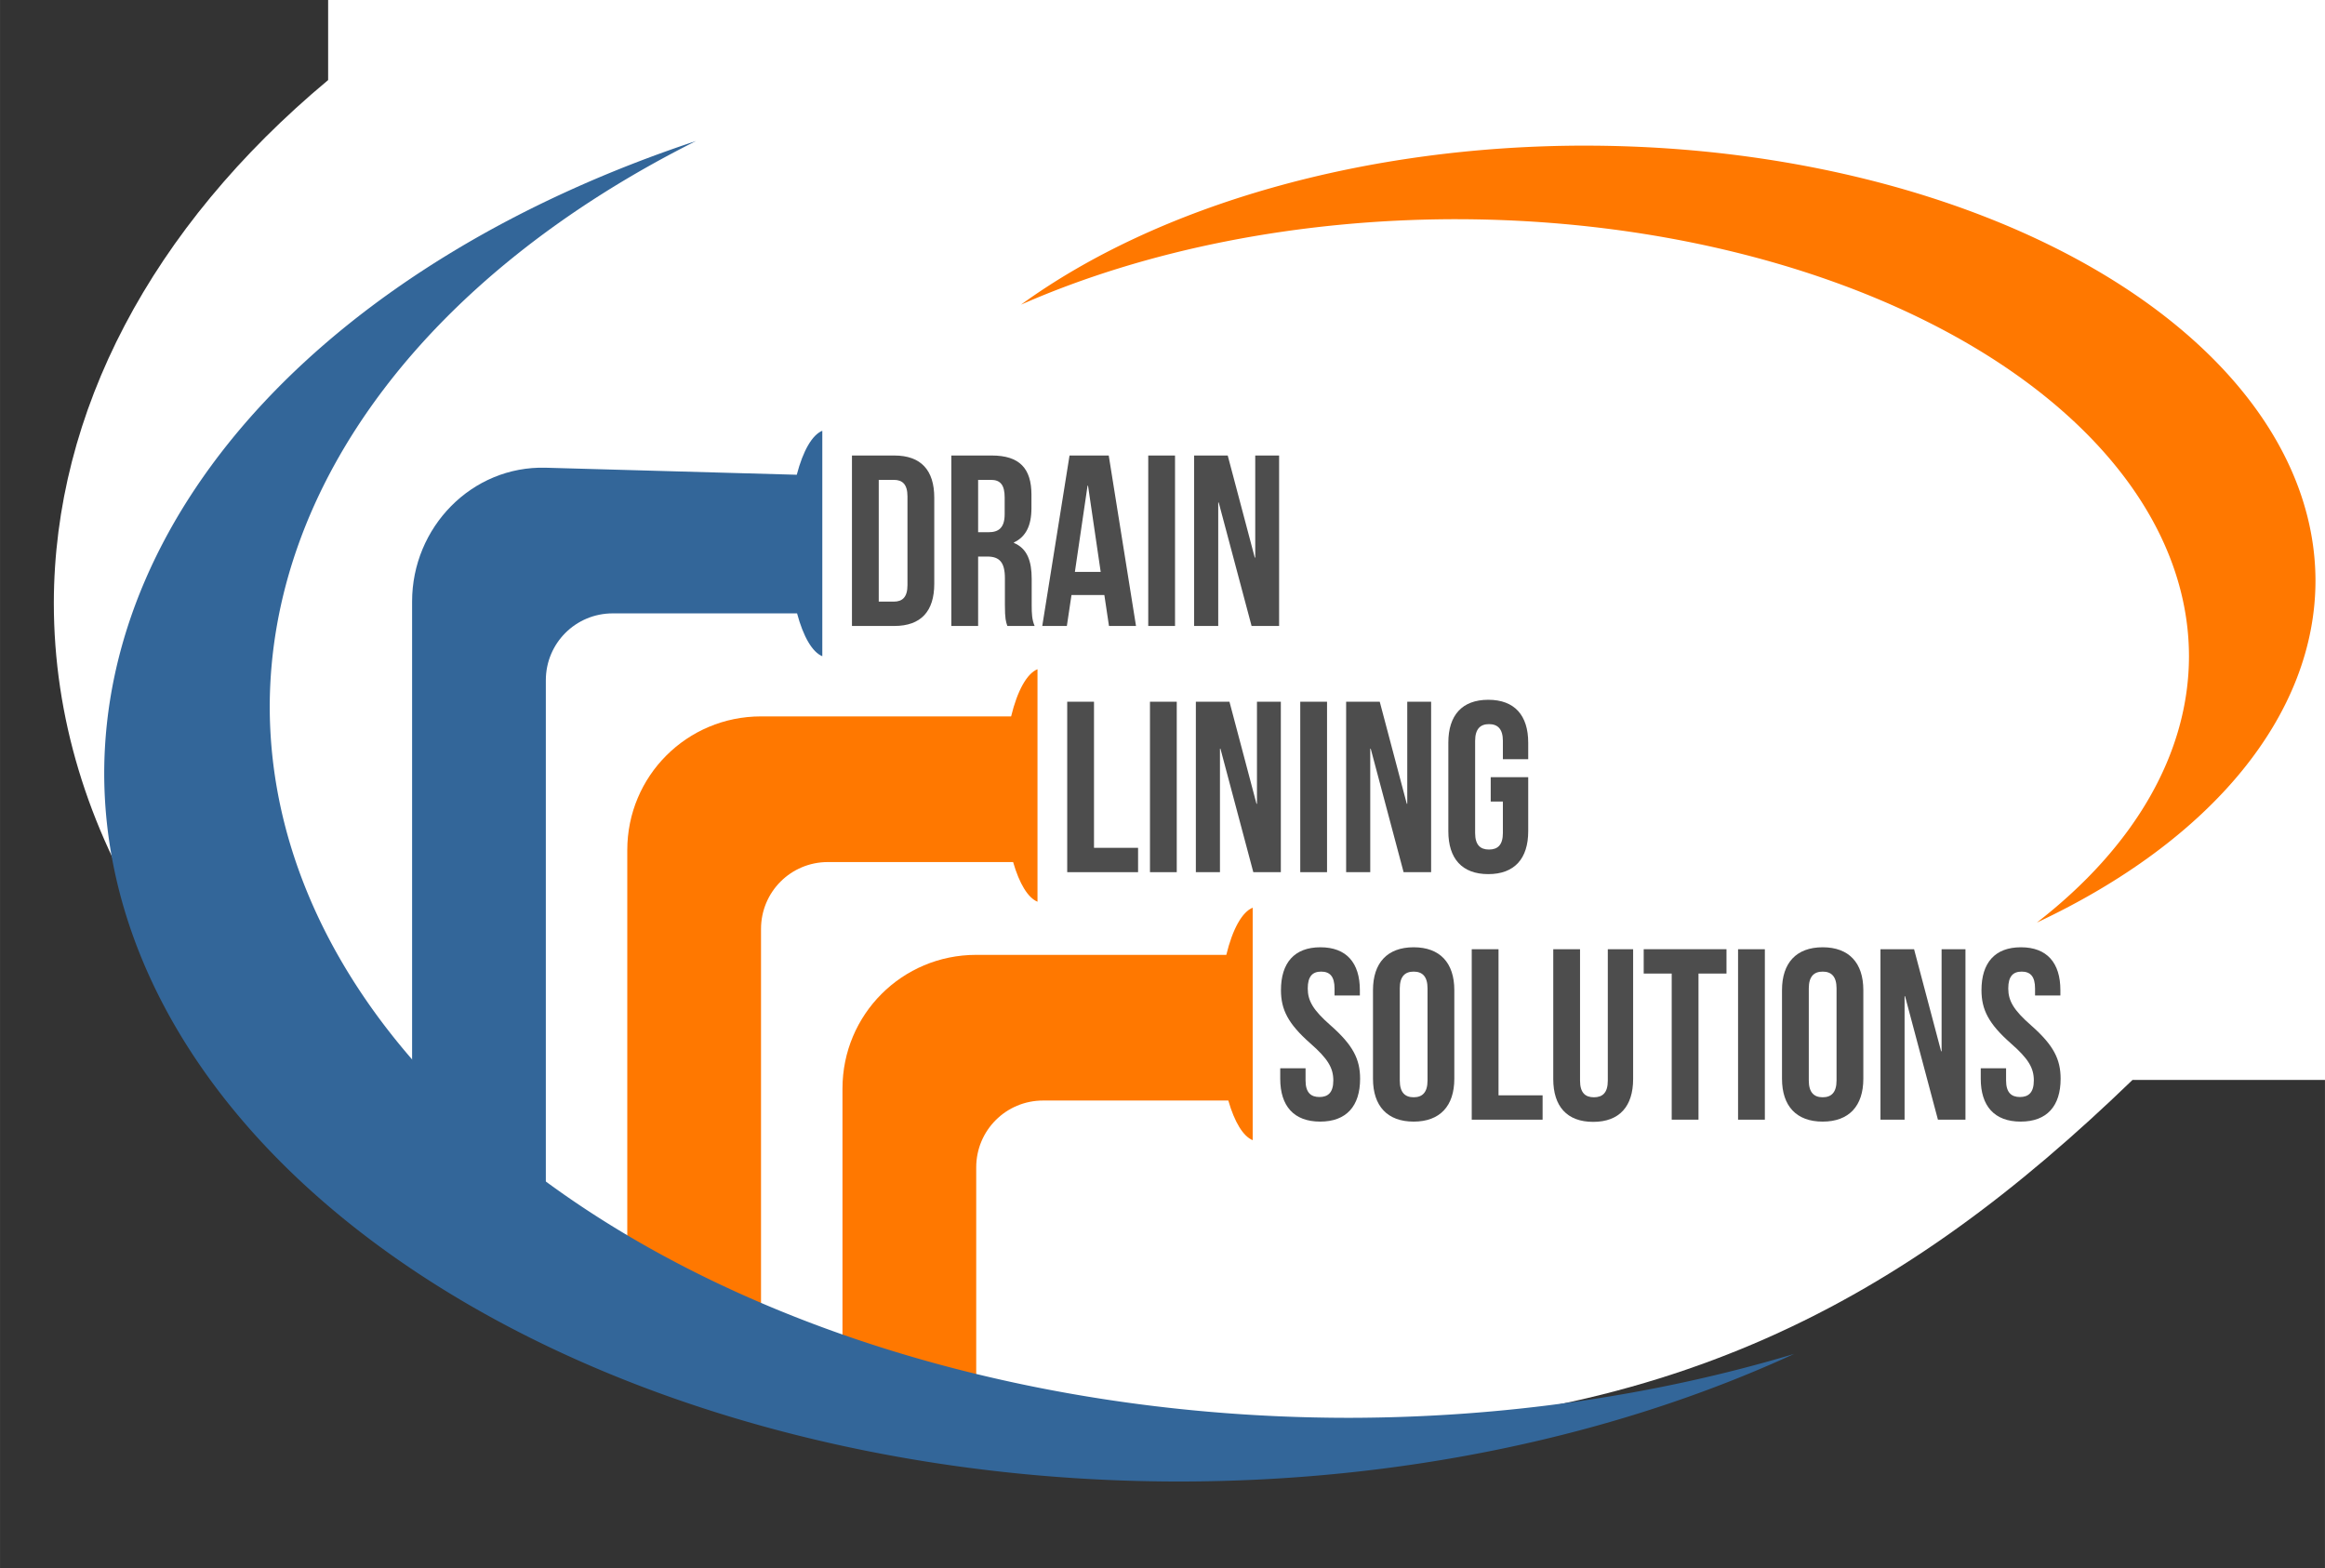
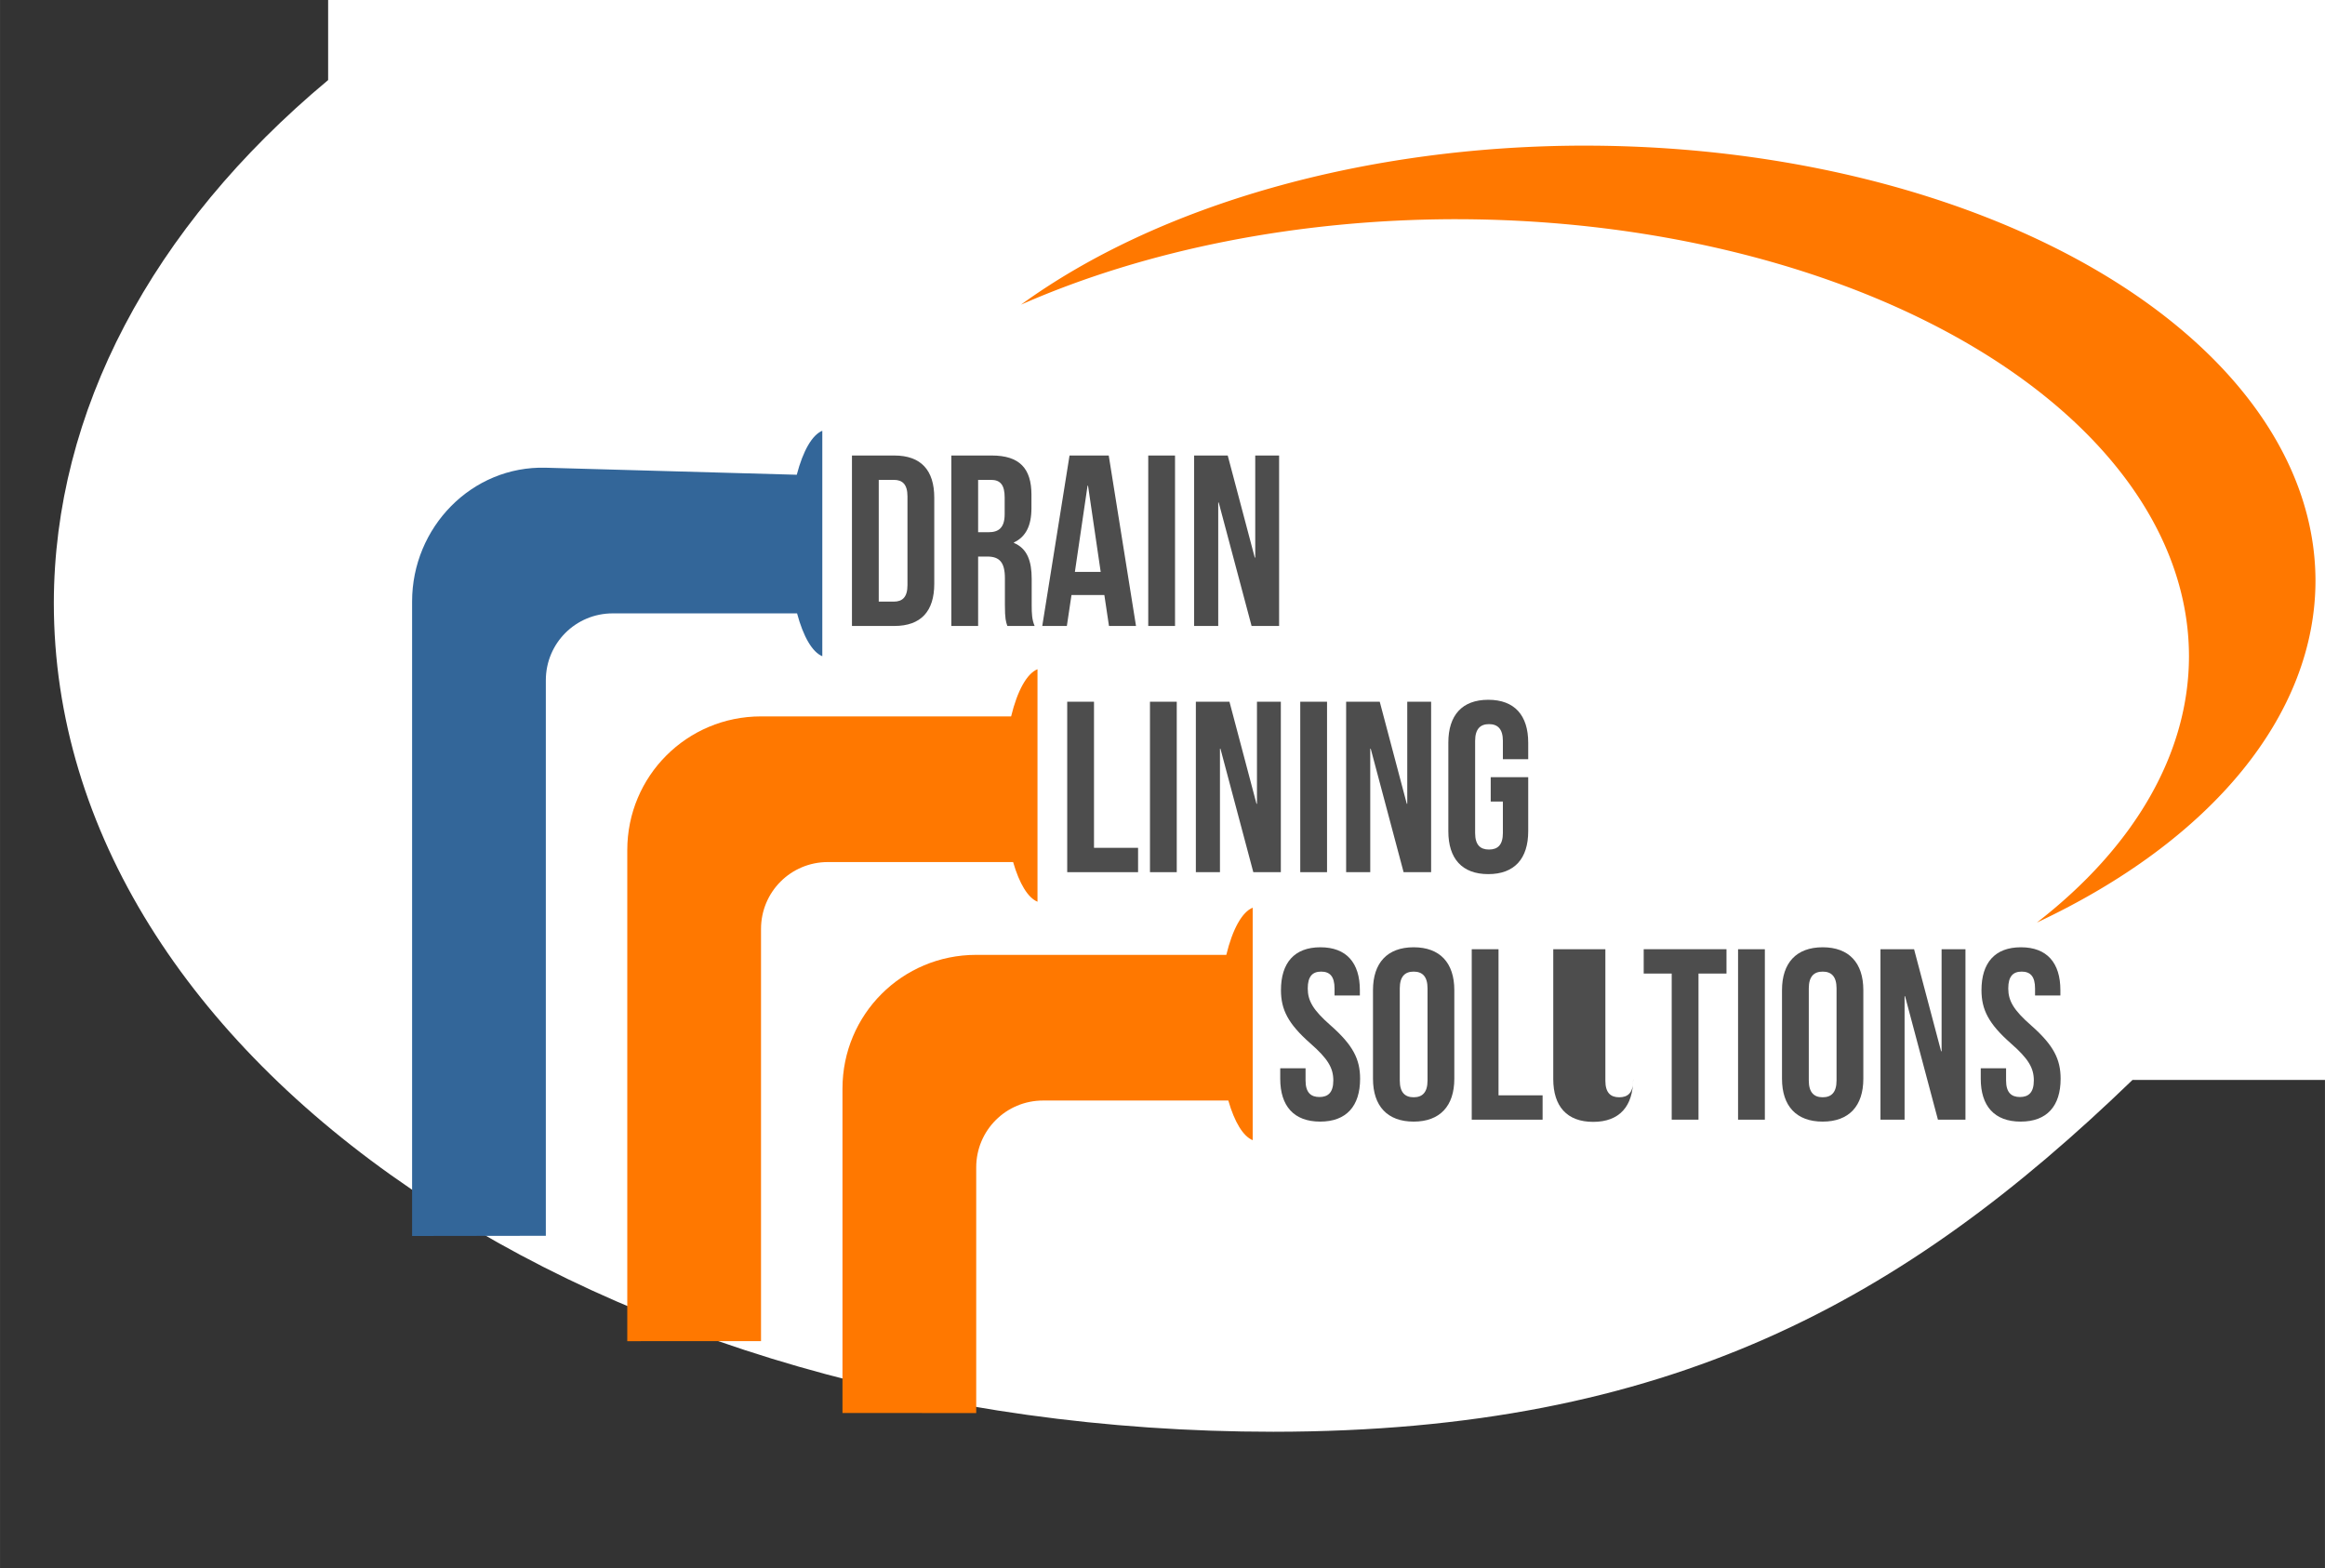
<svg xmlns="http://www.w3.org/2000/svg" height="75mm" width="111.2mm" version="1.1" viewBox="0 0 394.008 265.748">
  <rect x="0" y="0" width="394.008" height="265.748" fill="#333333" stroke="none" />
  <g transform="translate(13.457 -802.74)">
    <g transform="matrix(.488 0 0 .488 -72.009 736.42)">
      <path style="fill:#fff" d="m55.559-1.943v15.478c-30.005 25.016-46.415 56.293-46.467 88.565 0.001 77.55 92.488 140.41 206.58 140.41 67.17-0.033 106.89-22.262 145.55-59.598h33.754c4.751-64.886 0-119.74 0-184.86z" transform="matrix(2.05 0 0 2.05 120.03 135.96)" />
      <path style="fill:#ff7800" d="m480.27 368.3c-3.67 1.491-6.978 7.408-9.16 16.385h-86.852c-25.732 0-46.445 20.712-46.445 46.445v170.52c15.145 0 28.95-0.018 46.445-0.018v-143.14c0-12.866 10.361-23.226 23.228-23.226h64.32c2.167 7.535 5.177 12.434 8.464 13.774z" />
      <path style="fill:#ff7800" d="m555 451.11c-3.67 1.491-6.978 7.408-9.16 16.385h-86.852c-25.732 0-46.443 20.711-46.443 46.443v112.65c16.462 0 29.538 0.025 46.443 0.025v-85.306c0-12.866 10.361-23.226 23.228-23.226h64.32c2.167 7.535 5.177 12.434 8.464 13.774z" />
      <path style="fill:#369" d="m405.54 285.49c-3.506 1.436-6.688 6.917-8.868 15.278l-87.144-2.438c-25.722-0.72-46.443 20.711-46.443 46.443v220.35c17.167 0 26.349-0.067 46.443-0.067v-192.92c0-12.866 10.361-23.226 23.228-23.226h64.019c2.179 8.143 5.316 13.469 8.765 14.88z" />
      <g transform="matrix(.775 0 0 .775 3863.2 -1619.2)">
-         <path style="fill:#369" d="m-4518 2327.8a481.77 317.48 0 0 0 -265.27 283.22 481.77 317.48 0 0 0 481.77 317.48 481.77 317.48 0 0 0 275.47 -57.178 483.79 318.81 0 0 1 -199.28 28.633 483.79 318.81 0 0 1 -483.79 -318.81 483.79 318.81 0 0 1 191.09 -253.35z" />
        <path style="fill:#ff7800" d="m-4119.8 2329.9a327.38 195.11 0 0 0 -252.66 71.255 328.76 195.93 0 0 1 194.6 -38.287 328.76 195.93 0 0 1 328.76 195.93 328.76 195.93 0 0 1 -68.165 119.24 327.38 195.11 0 0 0 124.85 -153.02 327.38 195.11 0 0 0 -327.38 -195.11z" />
      </g>
      <g style="fill:#4d4d4d">
        <path d="m415.84 353.28h14.713c9.302 0 13.868-5.158 13.868-14.629v-29.934c0-9.471-4.566-14.629-13.868-14.629h-14.713v59.191zm14.544-50.735c2.96 0 4.735 1.522 4.735 5.75v30.779c0 4.228-1.776 5.75-4.735 5.75h-5.243v-42.279h5.243z" />
        <path d="m479.27 353.28c-0.93-2.199-1.015-4.312-1.015-7.188v-9.132c0-6.173-1.522-10.57-6.173-12.515v-0.169c4.143-1.945 6.088-5.835 6.088-11.923v-4.651c0-9.132-4.143-13.614-13.783-13.614h-14.037v59.191h9.302v-24.099h3.213c4.228 0 6.088 2.029 6.088 7.526v9.302c0 4.82 0.338 5.75 0.846 7.272h9.471zm-15.136-50.735c3.298 0 4.735 1.86 4.735 6.088v5.835c0 4.735-2.114 6.257-5.581 6.257h-3.636v-18.18h4.482z" />
        <path d="m505.01 294.09h-13.614l-9.471 59.191h8.54l1.607-10.739h11.415l1.607 10.739h9.386l-9.471-59.191zm-7.357 10.485h0.169l4.397 29.934h-8.963l4.397-29.934z" />
        <path d="m518.73 353.28h9.302v-59.191h-9.302v59.191z" />
        <path d="m554.62 353.28h9.555v-59.191h-8.287v35.43h-0.169l-9.386-35.43h-11.669v59.191h8.371v-42.871h0.169l11.415 42.871z" />
      </g>
      <g style="fill:#4d4d4d">
        <path d="m490.59 438.78h24.607v-8.456h-15.305v-50.735h-9.302v59.191z" />
        <path d="m519.33 438.78h9.302v-59.191h-9.302v59.191z" />
        <path d="m555.22 438.78h9.555v-59.191h-8.287v35.43h-0.169l-9.386-35.43h-11.669v59.191h8.371v-42.871h0.169l11.415 42.871z" />
        <path d="m571.52 438.78h9.302v-59.191h-9.302v59.191z" />
        <path d="m607.41 438.78h9.555v-59.191h-8.287v35.43h-0.169l-9.386-35.43h-11.669v59.191h8.371v-42.871h0.169l11.415 42.871z" />
        <path d="m637.66 414.26h4.228v10.908c0 4.228-1.86 5.75-4.82 5.75-2.96 0-4.82-1.522-4.82-5.75v-31.963c0-4.228 1.86-5.835 4.82-5.835 2.96 0 4.82 1.607 4.82 5.835v6.342h8.794v-5.75c0-9.471-4.735-14.882-13.868-14.882-9.132 0-13.868 5.412-13.868 14.882v30.779c0 9.471 4.735 14.882 13.868 14.882 9.132 0 13.868-5.412 13.868-14.882v-18.772h-13.022v8.456z" />
      </g>
      <g style="fill:#4d4d4d">
        <path d="m564.82 479.74c0 6.765 2.452 11.669 10.232 18.518 6.088 5.327 7.949 8.54 7.949 12.853 0 4.228-1.86 5.75-4.82 5.75-2.96 0-4.82-1.522-4.82-5.75v-4.228h-8.794v3.636c0 9.471 4.735 14.882 13.868 14.882 9.132 0 13.868-5.412 13.868-14.882 0-6.765-2.452-11.669-10.232-18.518-6.088-5.327-7.949-8.54-7.949-12.853 0-4.228 1.691-5.835 4.651-5.835 2.96 0 4.651 1.607 4.651 5.835v2.452h8.794v-1.86c0-9.471-4.651-14.882-13.699-14.882-9.048 0-13.699 5.412-13.699 14.882z" />
        <path d="m606.08 479.15c0-4.228 1.86-5.835 4.82-5.835 2.96 0 4.82 1.607 4.82 5.835v31.963c0 4.228-1.86 5.835-4.82 5.835-2.96 0-4.82-1.607-4.82-5.835v-31.963zm-9.302 31.371c0 9.471 4.989 14.882 14.121 14.882 9.132 0 14.121-5.412 14.121-14.882v-30.779c0-9.471-4.989-14.882-14.121-14.882-9.132 0-14.121 5.412-14.121 14.882v30.779z" />
        <path d="m631.07 524.73h24.607v-8.456h-15.305v-50.735h-9.302v59.191z" />
-         <path d="m659.38 465.54v45.07c0 9.471 4.735 14.882 13.868 14.882 9.132 0 13.868-5.412 13.868-14.882v-45.07h-8.794v45.662c0 4.228-1.86 5.75-4.82 5.75-2.96 0-4.82-1.522-4.82-5.75v-45.662h-9.302z" />
+         <path d="m659.38 465.54v45.07c0 9.471 4.735 14.882 13.868 14.882 9.132 0 13.868-5.412 13.868-14.882v-45.07v45.662c0 4.228-1.86 5.75-4.82 5.75-2.96 0-4.82-1.522-4.82-5.75v-45.662h-9.302z" />
        <path d="m690.79 473.99h9.724v50.735h9.302v-50.735h9.724v-8.456h-28.75v8.456z" />
        <path d="m723.56 524.73h9.302v-59.191h-9.302v59.191z" />
        <path d="m748.12 479.15c0-4.228 1.86-5.835 4.82-5.835 2.96 0 4.82 1.607 4.82 5.835v31.963c0 4.228-1.86 5.835-4.82 5.835-2.96 0-4.82-1.607-4.82-5.835v-31.963zm-9.301 31.371c0 9.471 4.989 14.882 14.121 14.882 9.132 0 14.121-5.412 14.121-14.882v-30.779c0-9.471-4.989-14.882-14.121-14.882-9.132 0-14.121 5.412-14.121 14.882v30.779z" />
        <path d="m792.97 524.73h9.555v-59.191h-8.287v35.43h-0.169l-9.386-35.43h-11.669v59.191h8.371v-42.871h0.169l11.415 42.871z" />
        <path d="m808.09 479.74c0 6.765 2.452 11.669 10.232 18.518 6.088 5.327 7.949 8.54 7.949 12.853 0 4.228-1.86 5.75-4.82 5.75-2.96 0-4.82-1.522-4.82-5.75v-4.228h-8.794v3.636c0 9.471 4.735 14.882 13.868 14.882 9.132 0 13.868-5.412 13.868-14.882 0-6.765-2.452-11.669-10.232-18.518-6.088-5.327-7.949-8.54-7.949-12.853 0-4.228 1.691-5.835 4.651-5.835 2.96 0 4.651 1.607 4.651 5.835v2.452h8.794v-1.86c0-9.471-4.651-14.882-13.699-14.882-9.048 0-13.699 5.412-13.699 14.882z" />
      </g>
    </g>
  </g>
</svg>